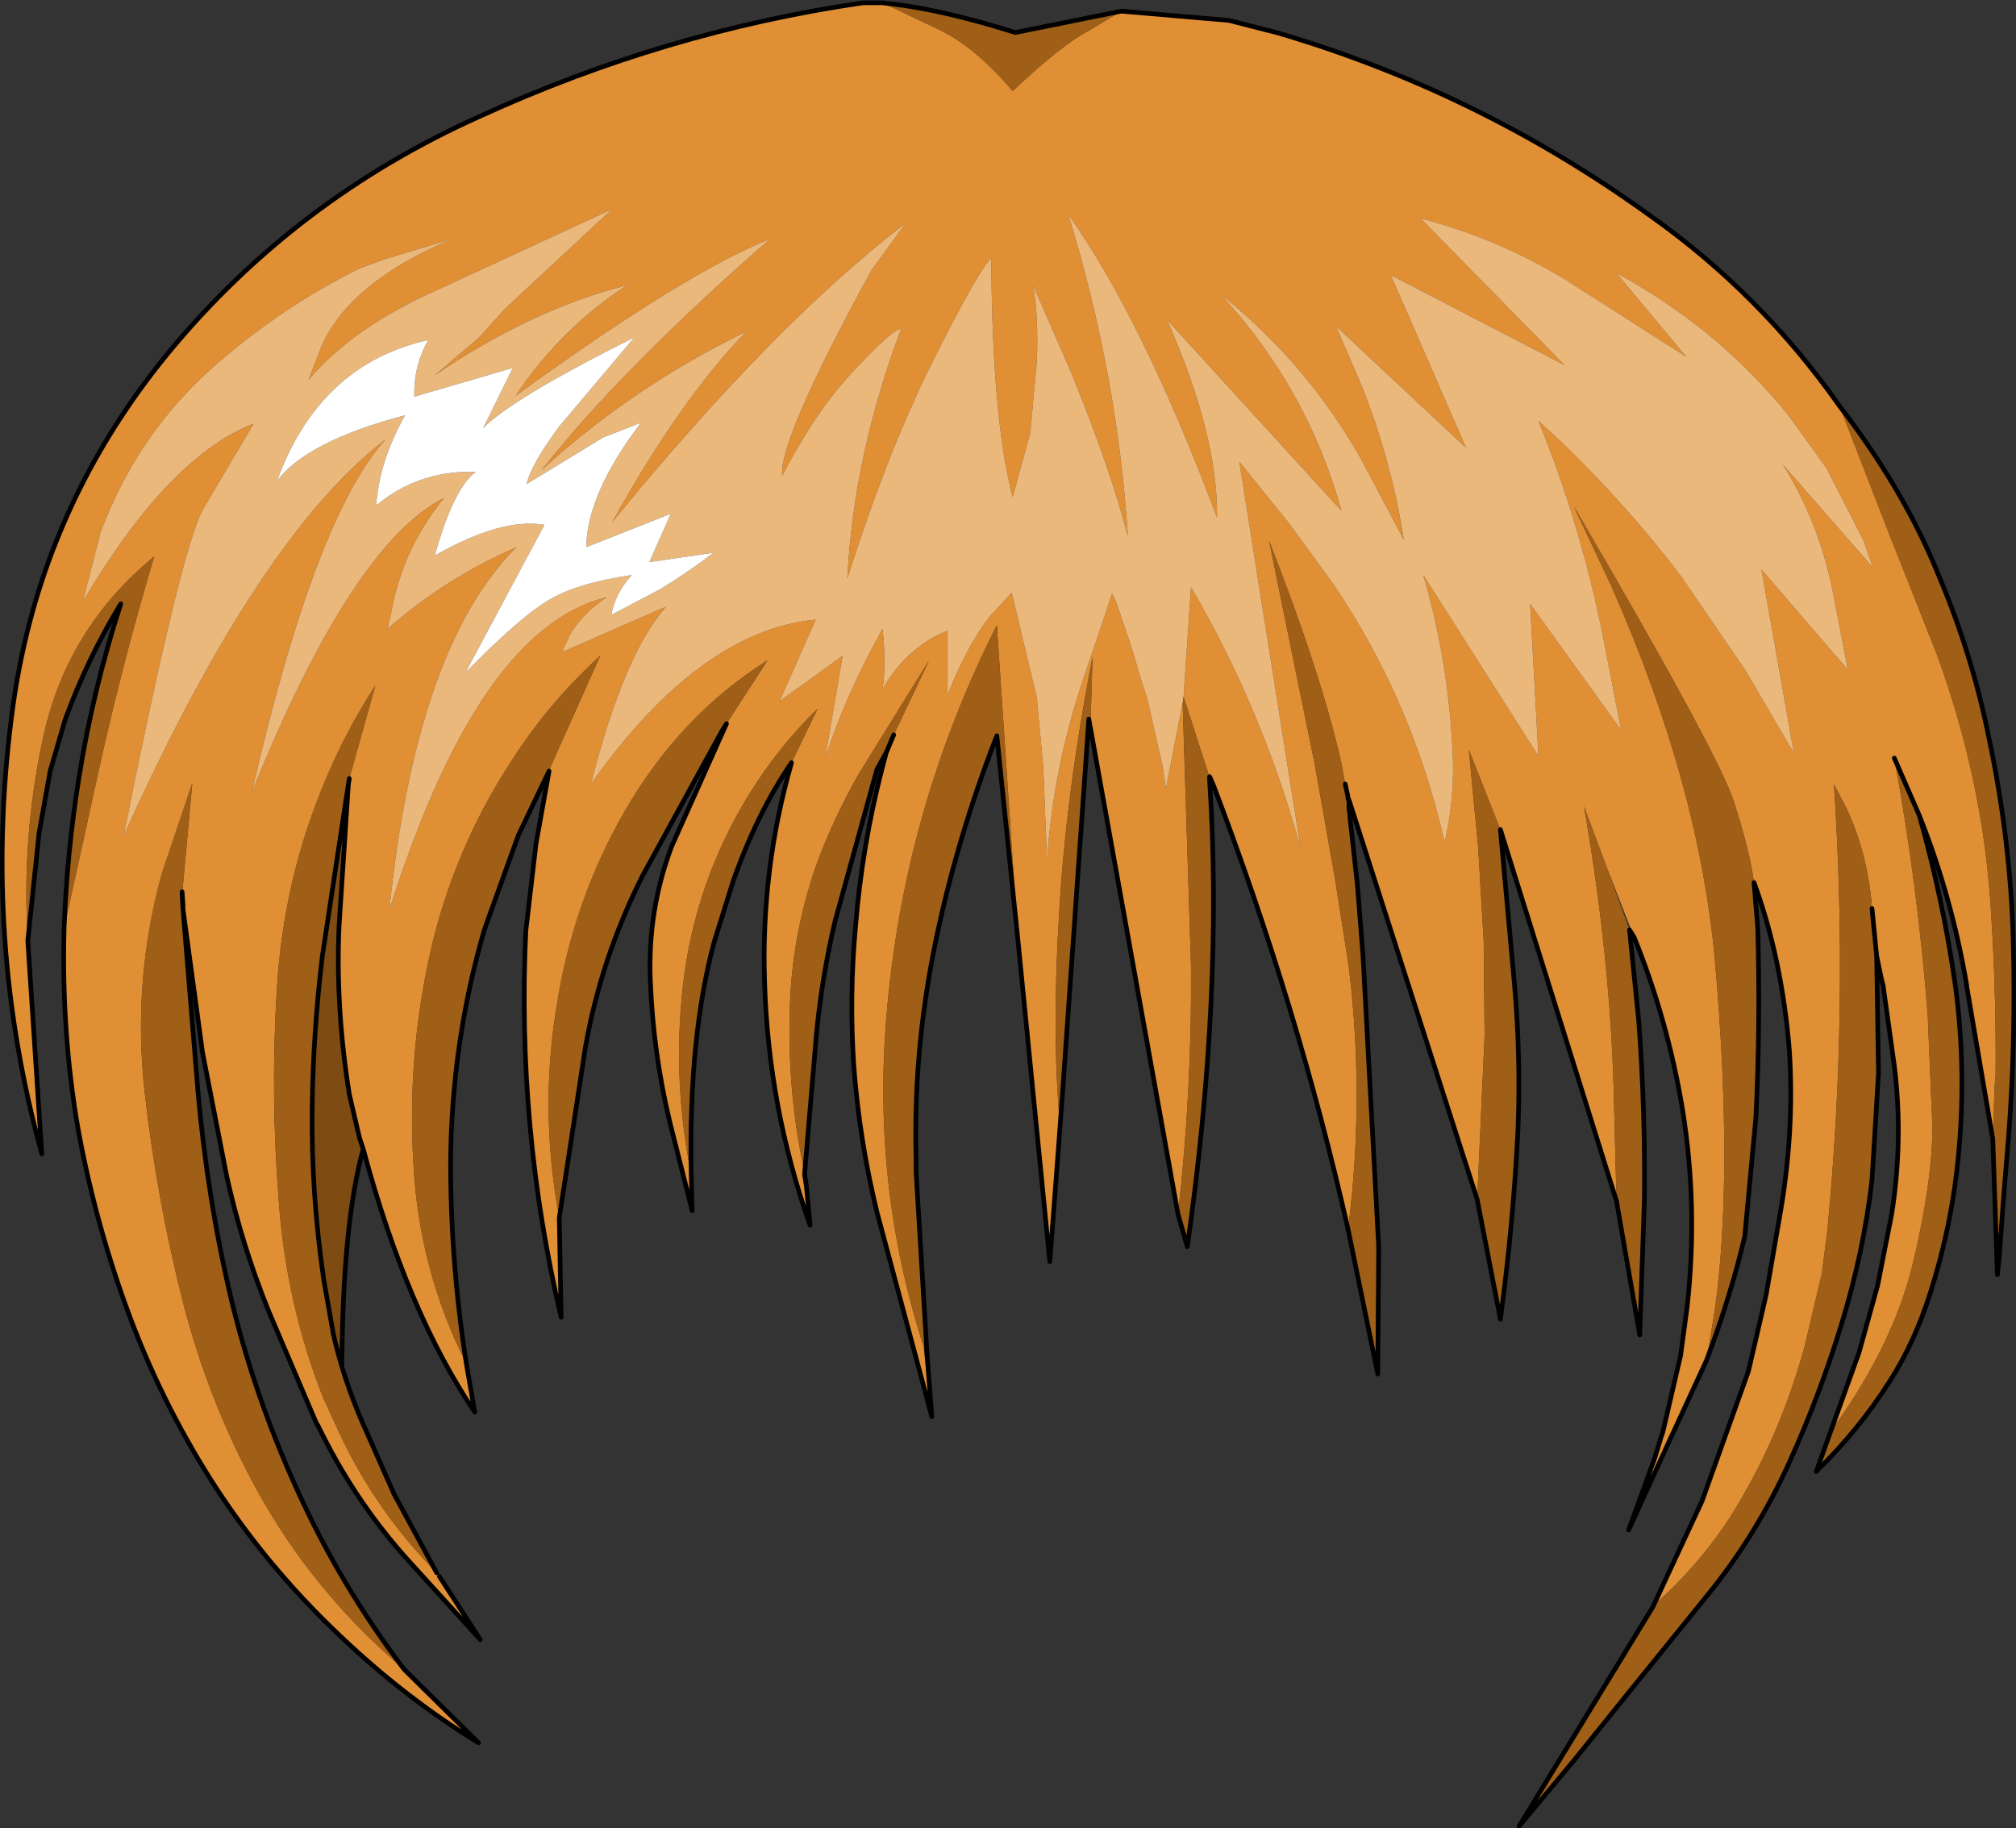
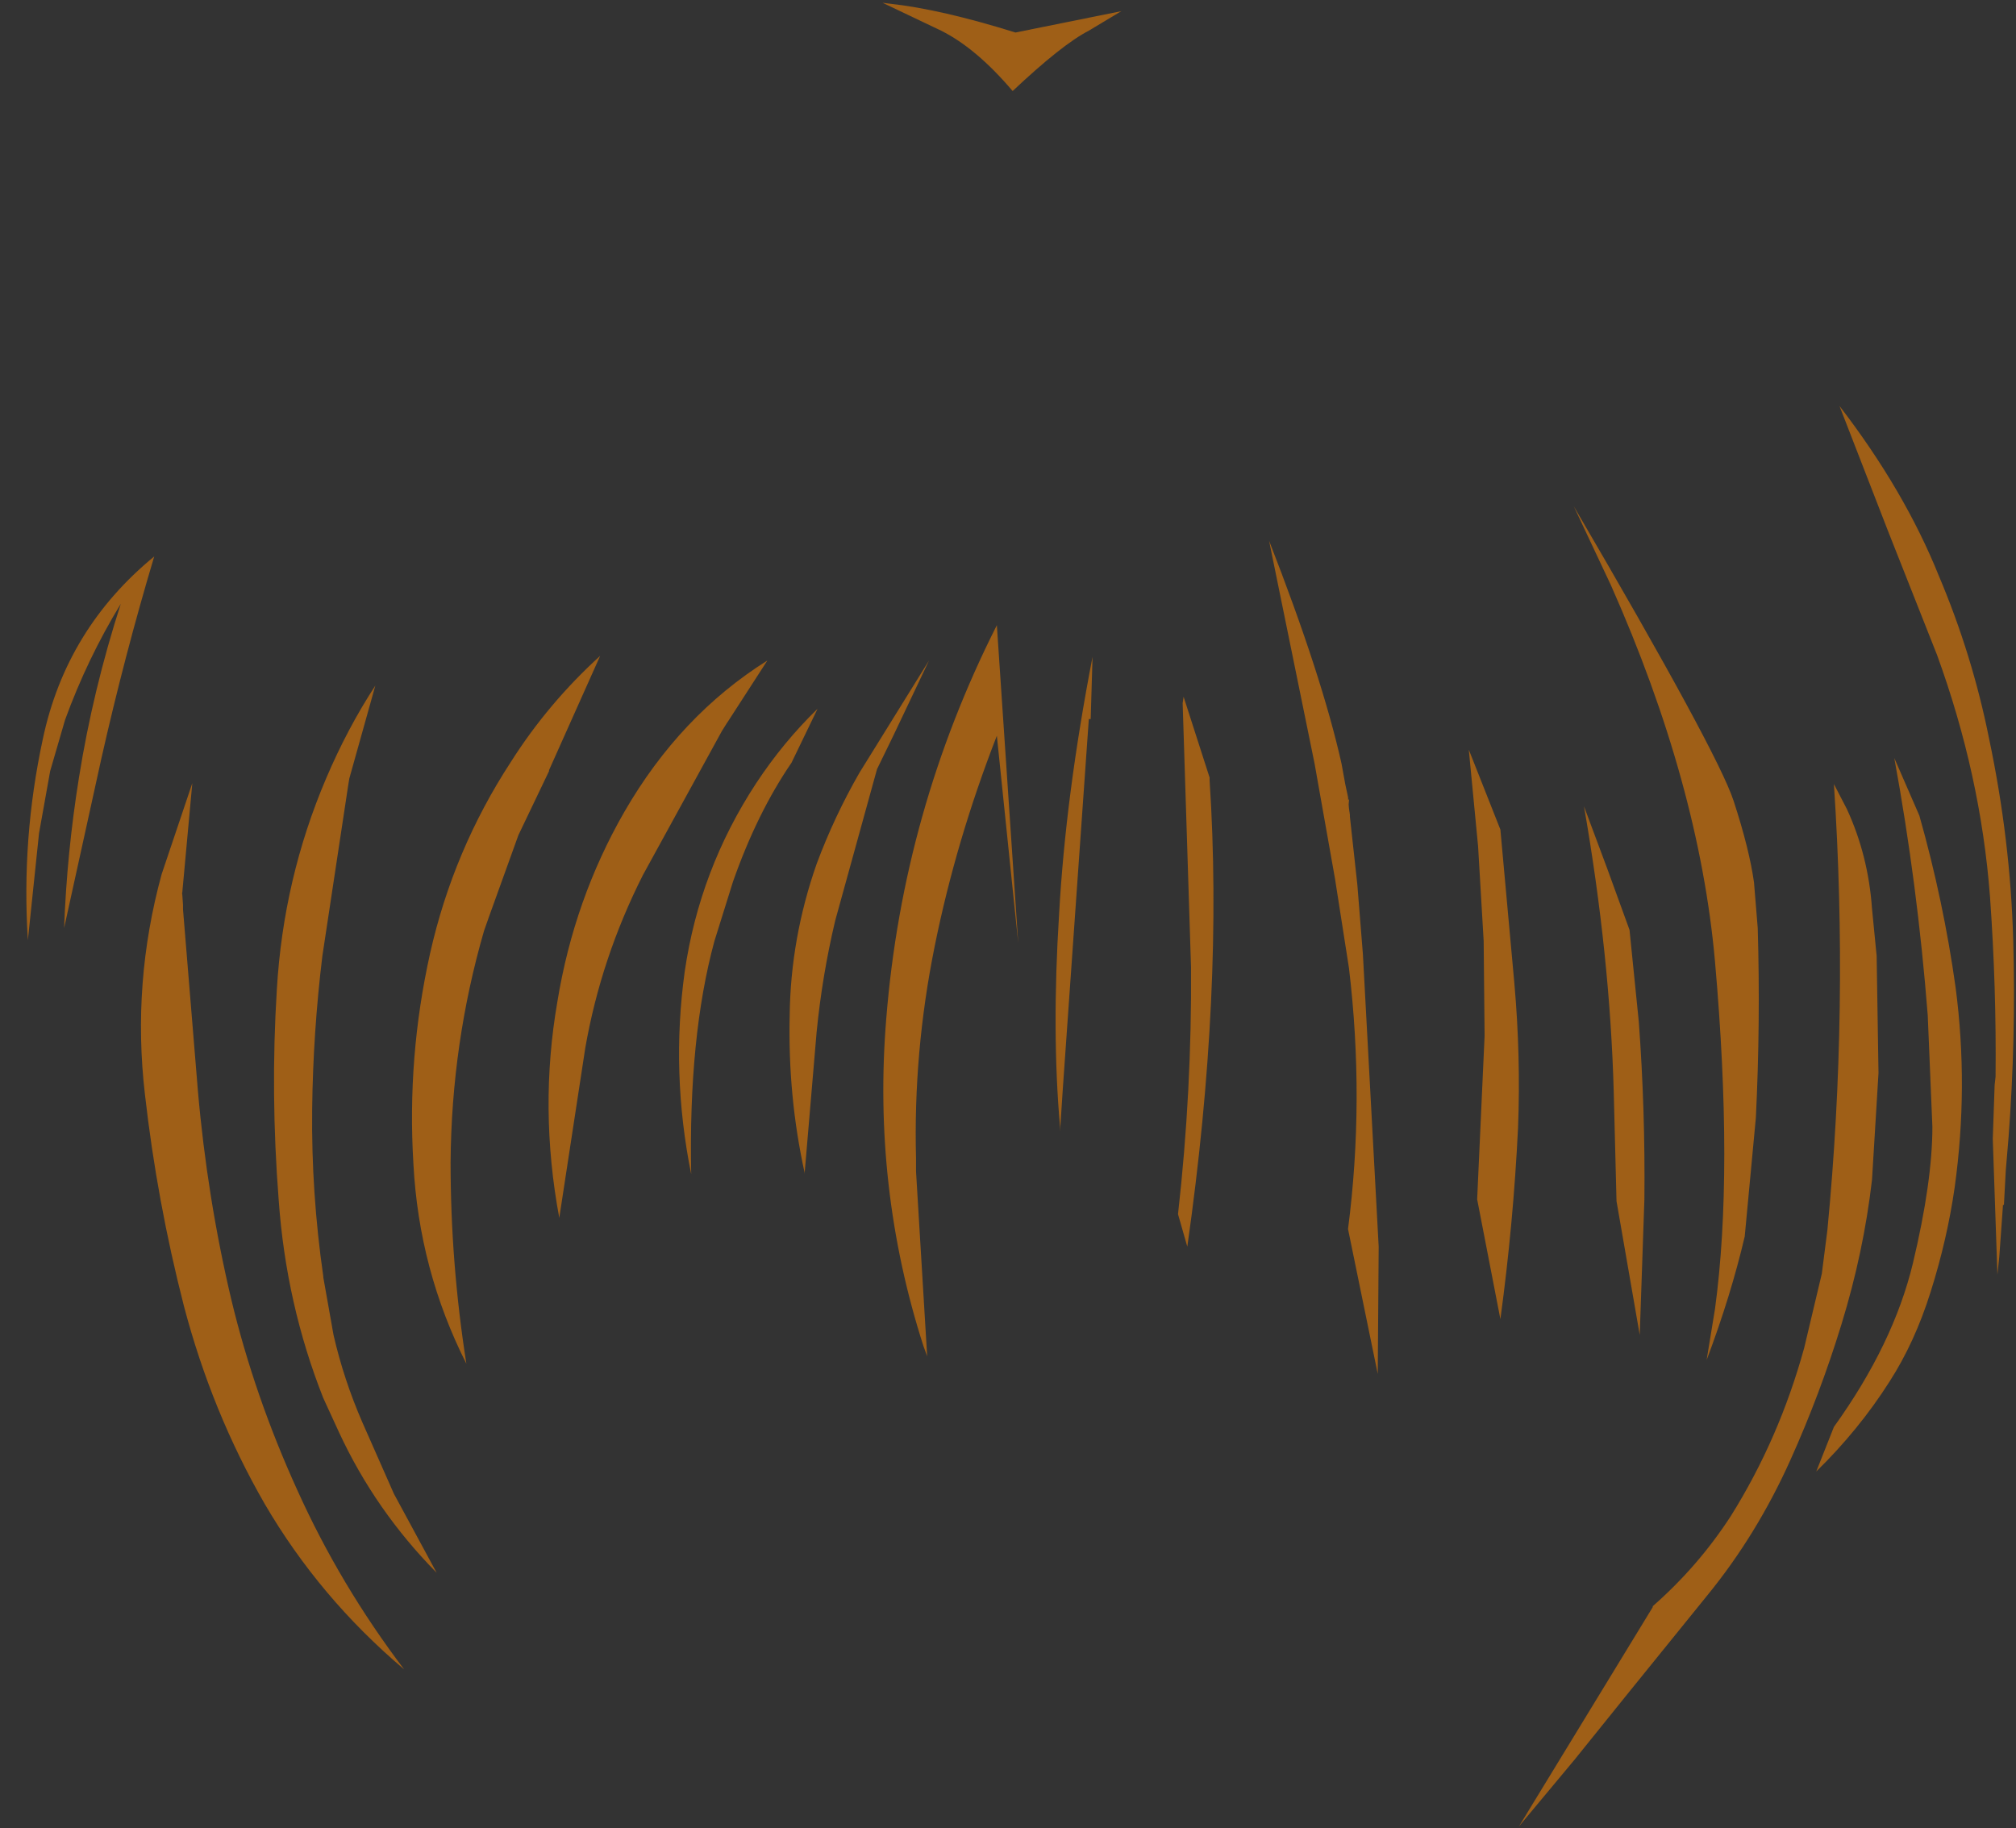
<svg xmlns="http://www.w3.org/2000/svg" height="98.4px" width="108.5px">
  <rect width="100%" height="100%" fill="#333333" stroke="none" />
  <g transform="matrix(1.0, 0.0, 0.0, 1.0, 51.25, 49.2)">
-     <path d="M21.1 -43.65 L20.8 -43.8 21.1 -43.65 M12.45 -11.7 L12.85 -17.6 Q16.7 -11.0 18.75 -3.55 L15.45 -24.35 18.15 -21.0 20.55 -17.7 Q24.8 -11.4 26.5 -3.85 27.0 -6.05 26.95 -8.25 26.75 -13.5 25.35 -18.25 L31.55 -8.5 31.1 -16.7 36.0 -9.9 35.1 -14.55 Q33.9 -20.75 31.55 -26.55 L32.95 -25.25 Q36.4 -21.9 39.25 -18.15 L42.7 -13.1 45.3 -8.65 43.55 -18.55 48.2 -13.15 47.4 -17.3 Q46.65 -21.1 44.7 -24.2 L49.55 -18.65 49.05 -20.1 47.05 -24.0 45.0 -26.85 Q41.2 -31.55 35.75 -34.5 L39.5 -30.0 33.0 -34.15 Q29.4 -36.35 25.2 -37.45 L32.95 -29.55 23.6 -34.4 27.65 -25.1 20.65 -31.65 22.05 -28.4 Q23.65 -24.35 24.3 -20.15 L22.0 -24.5 Q19.05 -29.7 14.4 -33.4 19.1 -28.35 20.95 -21.7 L11.55 -32.0 Q14.3 -25.8 14.25 -21.35 10.25 -32.0 6.25 -37.65 8.9 -29.0 9.45 -20.35 8.5 -24.0 6.4 -29.15 L4.35 -33.85 Q4.65 -32.1 4.55 -29.75 L4.2 -25.9 3.25 -22.45 Q2.15 -26.6 2.1 -35.3 1.4 -34.65 -1.05 -29.75 -3.5 -24.85 -5.65 -18.05 -5.3 -24.75 -2.75 -31.5 -3.2 -31.5 -5.2 -29.35 -7.25 -27.25 -9.15 -23.6 -9.35 -25.5 -4.35 -34.65 L-2.5 -37.2 Q-9.6 -31.75 -18.3 -21.1 -14.7 -27.6 -11.1 -31.35 -17.25 -28.35 -22.1 -23.9 -17.8 -29.35 -9.8 -36.35 -14.4 -34.5 -23.5 -27.9 -21.05 -31.55 -17.5 -33.85 -22.65 -32.55 -27.85 -29.0 L-25.45 -31.05 -24.1 -32.55 -18.3 -37.95 -27.6 -33.65 Q-32.25 -31.6 -34.65 -28.75 L-33.95 -30.55 Q-32.45 -34.0 -26.9 -36.35 L-30.55 -35.25 -31.9 -34.75 Q-35.65 -32.9 -38.95 -30.15 -43.65 -26.35 -45.8 -20.65 L-45.85 -20.55 -45.9 -20.3 -46.8 -16.8 Q-42.2 -24.6 -37.6 -26.4 L-40.35 -21.75 Q-41.55 -19.45 -44.6 -4.2 -37.35 -20.3 -30.5 -25.55 -34.3 -21.35 -37.7 -6.55 -32.3 -19.9 -27.35 -22.4 -29.6 -19.65 -30.2 -16.2 L-30.4 -15.35 Q-27.25 -18.1 -23.45 -19.75 -28.85 -14.4 -30.3 -0.2 -25.5 -15.4 -18.6 -17.05 -19.9 -16.2 -20.6 -15.0 L-21.0 -14.1 -15.4 -16.55 Q-17.65 -14.05 -19.45 -7.0 -13.6 -15.25 -7.35 -15.85 L-9.3 -11.45 -5.9 -13.9 -6.85 -8.35 Q-5.75 -11.8 -3.75 -15.35 -3.55 -13.5 -3.75 -12.1 -2.9 -13.6 -1.7 -14.45 -1.05 -14.95 -0.25 -15.25 L-0.25 -11.8 Q0.8 -14.45 2.0 -16.0 L3.2 -17.3 4.55 -11.65 4.9 -7.9 5.1 -2.8 Q5.4 -7.8 7.1 -12.8 L8.1 -15.75 8.6 -17.25 8.8 -16.85 9.55 -14.65 9.95 -13.35 10.15 -12.65 10.35 -12.05 10.55 -11.35 11.3 -8.05 11.5 -6.75 12.2 -10.35 12.4 -11.35 12.85 2.85 Q12.9 9.5 12.15 16.15 L7.35 -10.5 7.45 -10.5 7.55 -13.85 Q6.1 -6.35 5.75 0.0 5.35 6.35 5.8 11.45 L5.65 13.45 5.8 11.45 5.8 11.7 5.65 13.45 5.25 18.7 3.55 1.55 2.4 -15.55 Q-2.65 -5.55 -3.55 5.6 -4.3 14.7 -1.55 23.25 L-1.1 27.05 -1.3 26.3 -4.05 16.05 Q-5.0 12.15 -5.3 8.15 -5.55 4.35 -5.2 0.6 -4.85 -3.65 -3.8 -7.75 L-3.55 -8.7 -3.15 -9.65 -1.25 -13.65 -5.0 -7.6 Q-6.35 -5.25 -7.3 -2.7 -8.7 1.3 -8.75 5.45 -8.85 9.8 -7.95 13.9 L-7.85 14.65 -7.65 16.75 Q-9.9 10.4 -10.1 3.65 -10.3 -2.4 -8.65 -8.15 L-7.25 -11.05 Q-9.1 -9.25 -10.55 -7.05 -13.6 -2.4 -14.4 3.1 -15.15 8.55 -14.05 14.0 L-14.0 15.95 -15.2 11.2 Q-16.1 7.45 -16.25 3.55 -16.4 -0.2 -15.1 -3.65 L-12.15 -10.25 -12.05 -10.4 -9.95 -13.65 Q-14.65 -10.7 -17.65 -5.5 -20.35 -0.8 -21.25 4.7 -22.25 10.45 -21.15 16.35 L-21.05 21.7 Q-23.45 11.5 -22.95 0.9 L-22.4 -3.8 -21.7 -7.7 -21.7 -7.75 -18.95 -13.9 Q-21.75 -11.35 -23.75 -8.2 -26.85 -3.45 -28.1 2.1 -29.35 7.7 -29.0 13.45 -28.7 19.15 -26.15 24.2 L-25.7 26.8 Q-29.35 21.4 -31.7 12.65 L-31.9 12.05 -32.45 9.7 Q-33.2 5.0 -33.0 0.6 L-32.5 -7.0 -32.45 -7.3 -31.05 -12.3 Q-32.55 -10.0 -33.7 -7.3 -36.0 -1.9 -36.35 4.05 -36.7 9.65 -36.25 15.4 -35.85 21.0 -33.85 26.05 L-33.0 27.9 Q-31.05 32.1 -27.75 35.45 L-27.6 35.65 -25.4 39.05 -29.4 34.65 Q-32.25 31.45 -34.15 27.5 L-34.2 27.45 -36.8 21.35 Q-38.25 17.75 -39.05 14.1 L-40.35 7.45 -41.4 -0.25 -41.45 -1.05 -41.4 -0.25 -41.4 -0.5 -41.45 -1.2 -41.45 -1.05 -40.9 -7.05 -42.55 -2.15 Q-44.15 3.7 -43.45 9.7 -42.8 15.45 -41.35 21.1 -39.85 26.8 -37.0 31.75 -34.05 36.8 -29.5 40.65 L-25.5 44.6 Q-29.5 42.15 -33.05 38.75 -37.0 35.0 -39.9 30.45 -42.65 26.1 -44.4 21.3 -46.15 16.5 -47.05 11.55 -47.95 6.35 -47.8 0.75 L-45.8 -8.35 Q-44.55 -13.9 -42.95 -19.25 -47.7 -15.35 -48.95 -9.4 -50.1 -4.05 -49.75 1.4 L-49.75 1.5 -49.0 12.9 Q-52.15 1.5 -50.65 -10.45 -49.3 -21.55 -42.2 -30.2 -35.35 -38.5 -25.4 -42.95 -15.45 -47.5 -4.8 -49.05 L-3.75 -49.05 -0.6 -47.55 Q1.3 -46.6 3.25 -44.3 5.9 -46.8 7.35 -47.55 L9.1 -48.6 14.9 -48.1 16.85 -47.6 17.45 -47.45 Q28.35 -44.25 37.55 -37.6 43.5 -33.4 47.75 -27.35 L50.35 -20.65 53.0 -13.95 Q55.35 -7.5 55.85 -0.95 56.2 3.95 56.15 8.75 L56.1 9.2 56.0 12.1 54.6 3.9 54.6 3.85 Q53.8 -0.9 52.05 -5.3 L50.7 -8.4 Q51.95 -1.6 52.5 5.45 L52.75 11.45 Q52.75 14.4 51.7 18.8 50.65 23.15 47.45 27.6 L48.8 23.6 49.8 20.0 50.55 16.2 Q51.2 12.15 50.7 8.15 L50.1 3.85 49.5 -0.3 Q49.3 -3.15 48.15 -5.65 L47.45 -7.0 Q48.25 5.05 47.1 17.0 L46.8 19.35 45.85 23.35 Q44.5 28.25 41.9 32.4 40.15 35.1 37.7 37.25 L40.35 31.6 42.85 24.6 43.8 20.5 44.25 17.9 Q44.25 18.45 44.35 17.9 L44.5 16.45 Q45.35 11.75 45.05 7.3 44.65 2.4 43.15 -1.7 42.9 -3.5 42.05 -6.1 41.2 -8.7 33.45 -21.95 L35.45 -17.7 Q40.2 -7.0 41.05 2.55 42.05 13.9 41.05 21.25 L40.6 24.0 38.85 27.8 38.8 27.9 36.4 33.15 37.8 29.3 38.15 28.15 38.25 27.85 39.2 23.75 39.55 21.15 Q40.15 15.75 39.3 10.5 38.5 5.7 36.7 1.25 L35.25 -2.45 34.0 -5.8 Q35.4 2.25 35.6 9.55 L35.75 15.45 29.5 -4.55 27.8 -8.85 28.3 -3.65 28.6 1.45 28.65 6.55 28.25 15.35 21.35 -6.15 21.3 -6.2 21.3 -6.3 21.15 -7.0 20.95 -8.1 Q19.9 -12.8 17.05 -20.1 L19.5 -8.1 20.6 -1.9 21.35 2.9 Q22.2 10.0 21.3 16.95 18.6 5.0 14.05 -6.95 L13.85 -7.4 13.85 -7.35 12.45 -11.7 M21.4 -5.35 L21.55 -4.95 21.4 -5.25 21.4 -5.35 M56.6 15.65 L56.35 18.45 56.55 15.65 56.6 15.65" fill="#e18f35" fill-rule="evenodd" stroke="none" />
-     <path d="M12.4 -11.35 L12.2 -10.35 11.5 -6.75 11.3 -8.05 10.55 -11.35 10.35 -12.05 10.15 -12.65 9.95 -13.35 9.55 -14.65 8.8 -16.85 8.6 -17.25 8.1 -15.75 7.1 -12.8 Q5.4 -7.8 5.1 -2.8 L4.9 -7.9 4.55 -11.65 3.2 -17.3 2.0 -16.0 Q0.8 -14.45 -0.25 -11.8 L-0.25 -15.25 Q-1.05 -14.95 -1.7 -14.45 -2.9 -13.6 -3.75 -12.1 -3.55 -13.5 -3.75 -15.35 -5.75 -11.8 -6.85 -8.35 L-5.9 -13.9 -9.3 -11.45 -7.35 -15.85 Q-13.6 -15.25 -19.45 -7.0 -17.65 -14.05 -15.4 -16.55 L-21.0 -14.1 -20.6 -15.0 Q-19.9 -16.2 -18.6 -17.05 -25.5 -15.4 -30.3 -0.2 -28.85 -14.4 -23.45 -19.75 -27.25 -18.1 -30.4 -15.35 L-30.2 -16.2 Q-29.6 -19.65 -27.35 -22.4 -32.3 -19.9 -37.7 -6.55 -34.3 -21.35 -30.5 -25.55 -37.35 -20.3 -44.6 -4.2 -41.55 -19.45 -40.35 -21.75 L-37.6 -26.4 Q-42.2 -24.6 -46.8 -16.8 L-45.9 -20.3 -45.85 -20.55 -45.8 -20.65 Q-43.65 -26.35 -38.95 -30.15 -35.65 -32.9 -31.9 -34.75 L-30.55 -35.25 -26.9 -36.35 Q-32.45 -34.0 -33.95 -30.55 L-34.65 -28.75 Q-32.25 -31.6 -27.6 -33.65 L-18.3 -37.95 -24.1 -32.55 -25.45 -31.05 -27.85 -29.0 Q-22.65 -32.55 -17.5 -33.85 -21.05 -31.55 -23.5 -27.9 -14.4 -34.5 -9.8 -36.35 -17.8 -29.35 -22.1 -23.9 -17.25 -28.35 -11.1 -31.35 -14.7 -27.6 -18.3 -21.1 -9.6 -31.75 -2.5 -37.2 L-4.35 -34.65 Q-9.35 -25.5 -9.15 -23.6 -7.25 -27.25 -5.2 -29.35 -3.2 -31.5 -2.75 -31.5 -5.3 -24.75 -5.65 -18.05 -3.5 -24.85 -1.05 -29.75 1.4 -34.65 2.1 -35.3 2.15 -26.6 3.25 -22.45 L4.2 -25.9 4.55 -29.75 Q4.65 -32.1 4.35 -33.85 L6.4 -29.15 Q8.5 -24.0 9.45 -20.35 8.9 -29.0 6.25 -37.65 10.25 -32.0 14.25 -21.35 14.3 -25.8 11.55 -32.0 L20.95 -21.7 Q19.1 -28.35 14.4 -33.4 19.05 -29.7 22.0 -24.5 L24.3 -20.15 Q23.65 -24.35 22.05 -28.4 L20.65 -31.65 27.65 -25.1 23.6 -34.4 32.95 -29.55 25.2 -37.45 Q29.4 -36.35 33.0 -34.15 L39.5 -30.0 35.75 -34.5 Q41.2 -31.55 45.0 -26.85 L47.05 -24.0 49.05 -20.1 49.55 -18.65 44.7 -24.2 Q46.65 -21.1 47.4 -17.3 L48.2 -13.15 43.55 -18.55 45.3 -8.65 42.7 -13.1 39.25 -18.15 Q36.4 -21.9 32.95 -25.25 L31.55 -26.55 Q33.9 -20.75 35.1 -14.55 L36.0 -9.9 31.1 -16.7 31.55 -8.5 25.35 -18.25 Q26.75 -13.5 26.95 -8.25 27.0 -6.05 26.5 -3.85 24.8 -11.4 20.55 -17.7 L18.15 -21.0 15.45 -24.35 18.75 -3.55 Q16.7 -11.0 12.85 -17.6 L12.45 -11.7 12.4 -11.35 M-16.75 -26.45 L-18.8 -25.65 -22.9 -23.15 Q-22.7 -24.15 -21.15 -26.25 L-17.1 -31.05 Q-23.7 -27.75 -25.25 -26.15 L-23.65 -29.4 -28.95 -27.85 Q-29.0 -29.5 -28.2 -30.9 -34.05 -29.6 -36.35 -23.3 -34.75 -25.45 -29.45 -26.85 -30.85 -24.35 -31.0 -22.0 -28.7 -23.9 -25.65 -23.8 -26.85 -22.9 -27.85 -19.3 -24.25 -21.35 -21.95 -20.95 L-26.2 -13.0 Q-23.3 -15.95 -21.8 -16.85 -20.3 -17.8 -17.25 -18.25 -18.15 -17.25 -18.35 -16.1 L-15.7 -17.5 Q-14.15 -18.45 -12.85 -19.45 L-16.3 -18.95 -15.15 -21.55 -19.7 -19.75 Q-19.65 -22.65 -16.75 -26.45" fill="#eab87b" fill-rule="evenodd" stroke="none" />
    <path d="M12.45 -11.7 L13.85 -7.35 13.85 -7.2 Q14.6 4.2 12.65 17.9 L12.25 16.5 12.15 16.15 Q12.9 9.5 12.85 2.85 L12.4 -11.35 12.45 -11.7 M21.3 16.95 Q22.2 10.0 21.35 2.9 L20.6 -1.9 19.5 -8.1 17.05 -20.1 Q19.9 -12.8 20.95 -8.1 L21.15 -7.0 21.3 -6.3 21.35 -5.7 21.4 -5.35 21.4 -5.25 21.8 -1.6 22.1 2.15 22.95 17.9 22.9 24.75 21.3 16.95 M21.3 -6.2 L21.35 -6.15 21.35 -5.9 21.3 -6.2 M28.25 15.35 L28.65 6.55 28.6 1.45 28.3 -3.65 27.8 -8.85 29.5 -4.55 30.25 3.7 Q30.6 7.65 30.45 11.5 30.2 16.65 29.5 21.8 L28.25 15.35 M35.75 15.45 L35.6 9.55 Q35.4 2.25 34.0 -5.8 L35.25 -2.45 36.45 0.85 36.95 5.8 Q37.3 10.55 37.25 15.35 L37.0 22.65 35.75 15.45 M40.6 24.0 L41.05 21.25 Q42.05 13.9 41.05 2.55 40.2 -7.0 35.45 -17.7 L33.45 -21.95 Q41.2 -8.7 42.05 -6.1 42.9 -3.5 43.15 -1.7 L43.35 0.75 Q43.5 5.85 43.25 10.95 L42.65 17.35 Q41.9 20.55 40.6 24.0 M37.7 37.25 Q40.15 35.1 41.9 32.4 44.5 28.25 45.85 23.35 L46.8 19.35 47.1 17.0 Q48.25 5.05 47.45 -7.0 L48.15 -5.65 Q49.3 -3.15 49.5 -0.3 L49.75 2.25 49.85 8.55 49.5 14.3 Q49.05 18.2 47.85 22.1 46.7 25.85 45.1 29.4 43.3 33.4 40.65 36.65 L36.4 41.9 33.5 45.5 30.5 49.1 37.7 37.3 37.7 37.25 M47.45 27.6 Q50.65 23.15 51.7 18.8 52.75 14.4 52.75 11.45 L52.5 5.45 Q51.95 -1.6 50.7 -8.4 L52.05 -5.3 Q53.35 -0.7 54.0 3.95 54.7 9.3 53.95 14.7 53.55 17.5 52.65 20.35 51.8 23.05 50.45 25.15 48.8 27.75 46.5 30.0 L47.45 27.6 M56.0 12.1 L56.1 9.2 56.15 8.75 Q56.2 3.95 55.85 -0.95 55.35 -7.5 53.0 -13.95 L50.35 -20.65 47.75 -27.35 Q51.25 -22.8 53.1 -18.2 54.9 -13.95 55.8 -9.45 56.95 -4.0 57.1 1.4 57.25 6.7 56.85 12.0 L56.7 13.8 56.6 15.65 56.55 15.65 56.7 13.8 56.55 15.65 56.35 18.45 56.25 19.4 56.0 12.1 M9.1 -48.6 L7.35 -47.55 Q5.9 -46.8 3.25 -44.3 1.3 -46.6 -0.6 -47.55 L-3.75 -49.05 -3.35 -49.0 Q-0.6 -48.7 3.4 -47.45 L8.85 -48.55 9.1 -48.6 M-49.75 1.4 Q-50.1 -4.05 -48.95 -9.4 -47.7 -15.35 -42.95 -19.25 -44.55 -13.9 -45.8 -8.35 L-47.8 0.75 Q-47.65 -3.3 -47.0 -7.35 -46.25 -12.05 -44.75 -16.7 -46.55 -13.75 -47.75 -10.45 L-48.55 -7.7 -49.15 -4.35 -49.75 1.4 M-29.5 40.65 Q-34.05 36.8 -37.0 31.75 -39.85 26.8 -41.35 21.1 -42.8 15.45 -43.45 9.7 -44.15 3.7 -42.55 -2.15 L-40.9 -7.05 -41.45 -1.05 -41.45 -1.2 -41.4 -0.5 -41.4 -0.25 -40.6 9.5 Q-40.1 15.25 -38.8 20.75 -37.55 25.95 -35.25 31.0 -32.95 36.1 -29.5 40.65 M-27.75 35.45 Q-31.05 32.1 -33.0 27.9 L-33.85 26.05 Q-35.85 21.0 -36.25 15.4 -36.7 9.65 -36.35 4.05 -36.0 -1.9 -33.7 -7.3 -32.55 -10.0 -31.05 -12.3 L-32.45 -7.3 -32.5 -7.0 -33.9 2.25 Q-34.4 6.35 -34.45 10.5 -34.5 15.0 -33.85 19.5 L-33.85 19.55 -33.3 22.65 Q-32.75 25.05 -31.75 27.35 L-30.05 31.2 -27.75 35.45 -27.7 35.5 -27.75 35.45 M-26.15 24.2 Q-28.7 19.15 -29.0 13.45 -29.35 7.7 -28.1 2.1 -26.85 -3.45 -23.75 -8.2 -21.75 -11.35 -18.95 -13.9 L-21.7 -7.75 -21.7 -7.7 -23.35 -4.25 -24.9 0.05 -25.2 0.9 Q-26.95 6.95 -27.0 13.35 -27.0 18.8 -26.15 24.2 M-21.15 16.35 Q-22.25 10.45 -21.25 4.7 -20.35 -0.8 -17.65 -5.5 -14.65 -10.7 -9.95 -13.65 L-12.05 -10.4 -12.15 -10.25 -12.4 -9.85 -16.65 -2.1 Q-18.9 2.35 -19.75 7.2 L-21.15 16.35 M-14.05 14.0 Q-15.15 8.55 -14.4 3.1 -13.6 -2.4 -10.55 -7.05 -9.1 -9.25 -7.25 -11.05 L-8.65 -8.15 Q-10.5 -5.45 -11.8 -1.75 L-12.8 1.45 Q-14.2 6.6 -14.05 14.0 M-7.95 13.9 Q-8.85 9.8 -8.75 5.45 -8.7 1.3 -7.3 -2.7 -6.35 -5.25 -5.0 -7.6 L-1.25 -13.65 -3.15 -9.65 -4.05 -7.8 -6.3 0.35 Q-7.0 3.3 -7.3 6.35 L-7.95 14.0 -7.95 13.9 M-1.55 23.25 Q-4.3 14.7 -3.55 5.6 -2.65 -5.55 2.4 -15.55 L3.55 1.55 2.4 -9.6 Q0.2 -3.95 -0.95 1.75 -2.1 7.45 -1.95 13.15 L-1.95 13.85 -1.35 23.8 -1.55 23.25 M5.8 11.45 Q5.35 6.35 5.75 0.0 6.1 -6.35 7.55 -13.85 L7.45 -10.5 7.35 -10.5 5.95 9.4 5.8 11.7 5.8 11.45 5.95 9.4 5.8 11.45" fill="#9f5f17" fill-rule="evenodd" stroke="none" />
-     <path d="M-16.75 -26.45 Q-19.65 -22.65 -19.7 -19.75 L-15.15 -21.55 -16.3 -18.95 -12.85 -19.45 Q-14.15 -18.45 -15.7 -17.5 L-18.35 -16.1 Q-18.15 -17.25 -17.25 -18.25 -20.3 -17.8 -21.8 -16.85 -23.3 -15.95 -26.2 -13.0 L-21.95 -20.95 Q-24.25 -21.35 -27.85 -19.3 -26.85 -22.9 -25.65 -23.8 -28.7 -23.9 -31.0 -22.0 -30.85 -24.35 -29.45 -26.85 -34.75 -25.45 -36.35 -23.3 -34.05 -29.6 -28.2 -30.9 -29.0 -29.5 -28.95 -27.85 L-23.65 -29.4 -25.25 -26.15 Q-23.7 -27.75 -17.1 -31.05 L-21.15 -26.25 Q-22.7 -24.15 -22.9 -23.15 L-18.8 -25.65 -16.75 -26.45" fill="#ffffff" fill-rule="evenodd" stroke="none" />
-     <path d="M-32.5 -7.0 L-33.0 0.6 Q-33.2 5.0 -32.45 9.7 L-31.9 12.05 -31.7 12.65 Q-32.8 16.6 -32.85 24.2 L-33.85 19.55 -33.85 19.5 Q-34.5 15.0 -34.45 10.5 -34.4 6.35 -33.9 2.25 L-32.5 -7.0" fill="#7e4b12" fill-rule="evenodd" stroke="none" />
-     <path d="M13.85 -7.35 L13.85 -7.4 14.05 -6.95 Q18.6 5.0 21.3 16.95 L22.9 24.75 22.95 17.9 22.1 2.15 21.8 -1.6 21.4 -5.25 21.4 -5.35 21.35 -5.7 21.35 -5.9 21.35 -6.15 28.25 15.35 29.5 21.8 Q30.2 16.65 30.45 11.5 30.6 7.65 30.25 3.7 L29.5 -4.55 35.75 15.45 37.0 22.65 37.25 15.35 Q37.3 10.55 36.95 5.8 L36.45 0.85 36.7 1.25 Q38.5 5.7 39.3 10.5 40.15 15.75 39.55 21.15 L39.2 23.75 38.25 27.85 38.15 28.15 37.8 29.3 36.4 33.15 38.8 27.9 M21.15 -7.0 L21.3 -6.3 21.3 -6.2 21.35 -6.15 M38.85 27.8 L40.6 24.0 Q41.9 20.55 42.65 17.35 L43.25 10.95 Q43.5 5.85 43.35 0.75 L43.15 -1.7 Q44.65 2.4 45.05 7.3 45.35 11.75 44.5 16.45 L44.25 17.9 43.8 20.5 42.85 24.6 40.35 31.6 37.7 37.3 30.5 49.1 33.5 45.5 36.4 41.9 40.65 36.65 Q43.3 33.4 45.1 29.4 46.7 25.85 47.85 22.1 49.05 18.2 49.5 14.3 L49.85 8.55 49.75 2.25 49.5 -0.3 M50.1 3.85 L50.7 8.15 Q51.2 12.15 50.55 16.2 L49.8 20.0 48.8 23.6 46.5 30.0 Q48.8 27.75 50.45 25.15 51.8 23.05 52.65 20.35 53.55 17.5 53.95 14.7 54.7 9.3 54.0 3.95 53.35 -0.7 52.05 -5.3 53.8 -0.9 54.6 3.85 L54.6 3.9 56.0 12.1 56.25 19.4 56.35 18.45 56.55 15.65 56.7 13.8 56.85 12.0 Q57.25 6.7 57.1 1.4 56.95 -4.0 55.8 -9.45 54.9 -13.95 53.1 -18.2 51.25 -22.8 47.75 -27.35 43.5 -33.4 37.55 -37.6 28.35 -44.25 17.45 -47.45 L16.85 -47.6 14.9 -48.1 9.1 -48.6 8.85 -48.55 3.4 -47.45 Q-0.6 -48.7 -3.35 -49.0 L-3.75 -49.05 -4.8 -49.05 Q-15.45 -47.5 -25.4 -42.95 -35.35 -38.5 -42.2 -30.2 -49.3 -21.55 -50.65 -10.45 -52.15 1.5 -49.0 12.9 L-49.75 1.5 -49.75 1.4 -49.15 -4.35 -48.55 -7.7 -47.75 -10.45 Q-46.55 -13.75 -44.75 -16.7 -46.25 -12.05 -47.0 -7.35 -47.65 -3.3 -47.8 0.75 -47.95 6.35 -47.05 11.55 -46.15 16.5 -44.4 21.3 -42.65 26.1 -39.9 30.45 -37.0 35.0 -33.05 38.75 -29.5 42.15 -25.5 44.6 L-29.5 40.65 Q-32.95 36.1 -35.25 31.0 -37.55 25.95 -38.8 20.75 -40.1 15.25 -40.6 9.5 L-41.4 -0.25 -40.35 7.45 -39.05 14.1 Q-38.25 17.75 -36.8 21.35 L-34.2 27.45 -34.15 27.5 Q-32.25 31.45 -29.4 34.65 L-25.4 39.05 -27.6 35.65 M50.7 -8.4 L52.05 -5.3 M-41.45 -1.05 L-41.4 -0.25 -41.4 -0.5 -41.45 -1.2 -41.45 -1.05 M-32.45 -7.3 L-32.5 -7.0 -33.0 0.6 Q-33.2 5.0 -32.45 9.7 L-31.9 12.05 -31.7 12.65 Q-29.35 21.4 -25.7 26.8 L-26.15 24.2 Q-27.0 18.8 -27.0 13.35 -26.95 6.95 -25.2 0.9 L-24.9 0.05 -23.35 -4.25 -21.7 -7.7 -22.4 -3.8 -22.95 0.9 Q-23.45 11.5 -21.05 21.7 L-21.15 16.35 -19.75 7.2 Q-18.9 2.35 -16.65 -2.1 L-12.4 -9.85 -12.15 -10.25 -15.1 -3.65 Q-16.4 -0.2 -16.25 3.55 -16.1 7.45 -15.2 11.2 L-14.0 15.95 -14.05 14.0 Q-14.2 6.6 -12.8 1.45 L-11.8 -1.75 Q-10.5 -5.45 -8.65 -8.15 -10.3 -2.4 -10.1 3.65 -9.9 10.4 -7.65 16.75 L-7.85 14.65 -7.95 14.0 -7.3 6.35 Q-7.0 3.3 -6.3 0.35 L-4.05 -7.8 -3.55 -8.7 -3.8 -7.75 Q-4.85 -3.65 -5.2 0.6 -5.55 4.35 -5.3 8.15 -5.0 12.15 -4.05 16.05 L-1.3 26.3 -1.1 27.05 -1.35 23.8 -1.95 13.85 -1.95 13.15 Q-2.1 7.45 -0.95 1.75 0.2 -3.95 2.4 -9.6 L3.55 1.55 5.25 18.7 5.65 13.45 5.8 11.45 5.95 9.4 7.35 -10.5 12.15 16.15 12.25 16.5 12.65 17.9 Q14.6 4.2 13.85 -7.2 L13.85 -7.35 M-3.15 -9.65 L-3.55 -8.7 M50.1 3.85 L50.0 3.45 49.75 2.25 M-33.85 19.5 Q-34.5 15.0 -34.45 10.5 -34.4 6.35 -33.9 2.25 L-32.5 -7.0 M-31.7 12.65 Q-32.8 16.6 -32.85 24.2 M-33.85 19.55 L-33.3 22.65 Q-32.75 25.05 -31.75 27.35 L-30.05 31.2 -27.75 35.45" fill="none" stroke="#000000" stroke-linecap="round" stroke-linejoin="round" stroke-width="0.25" />
  </g>
</svg>